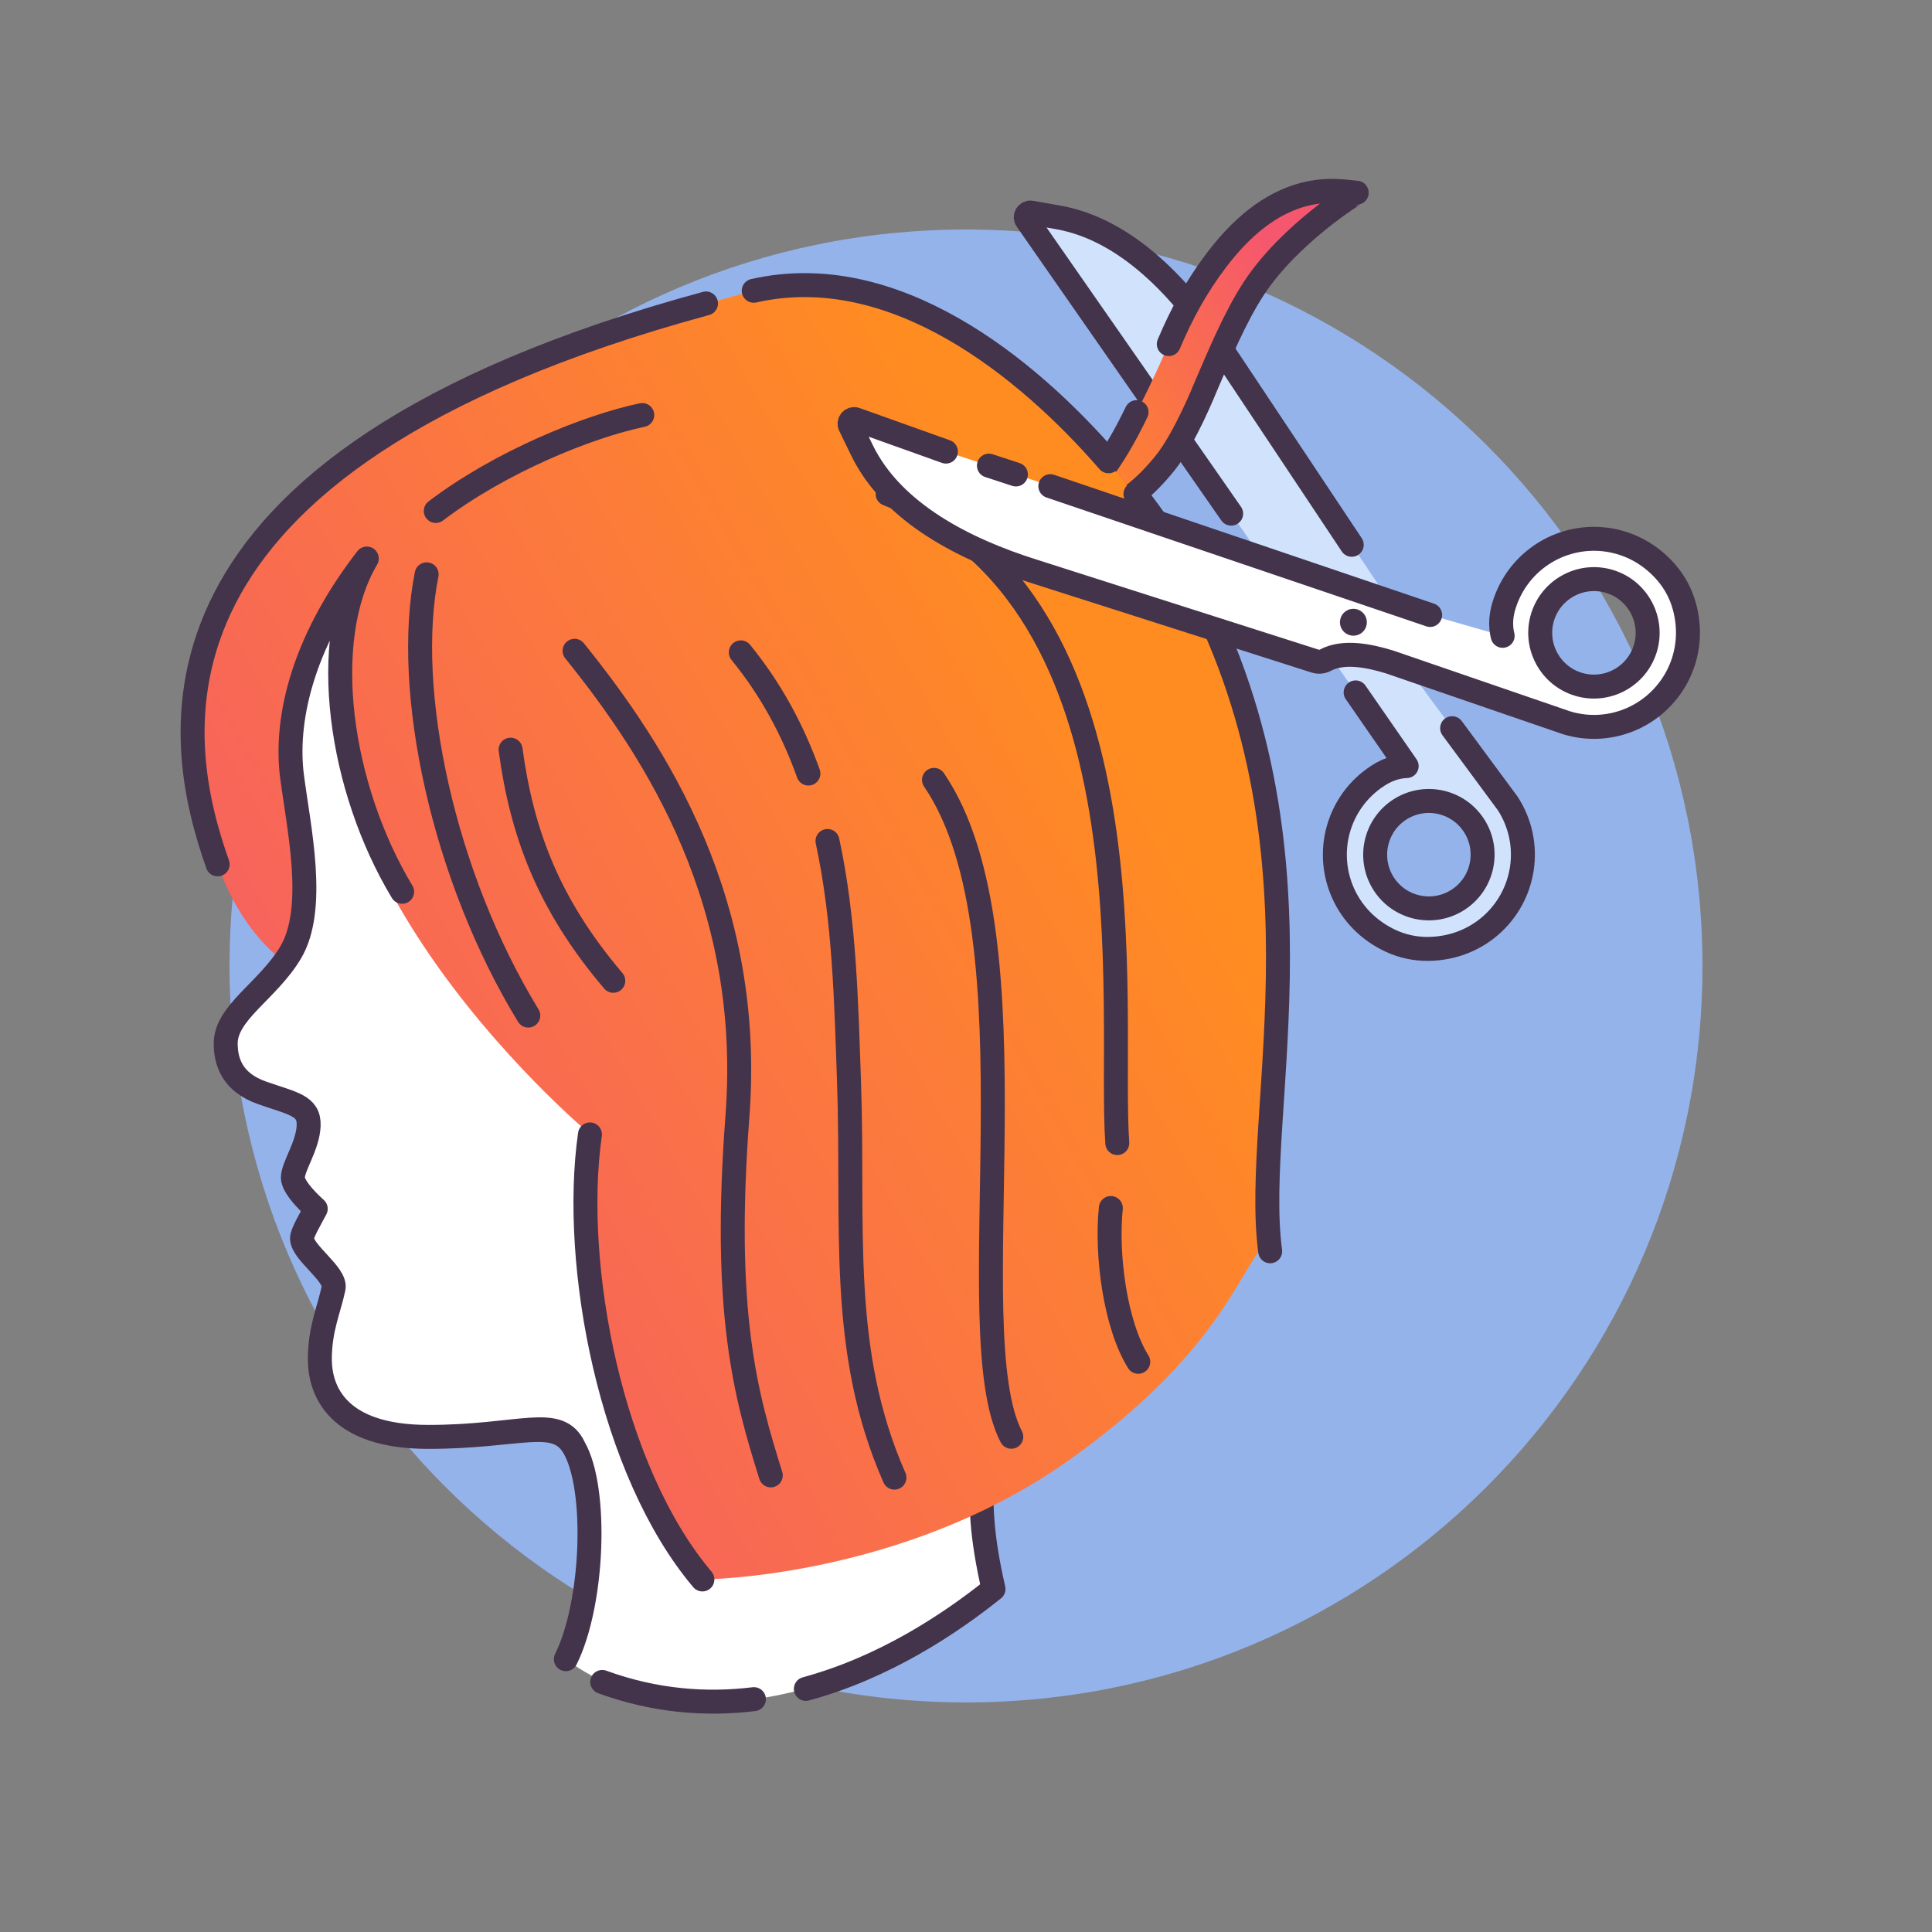
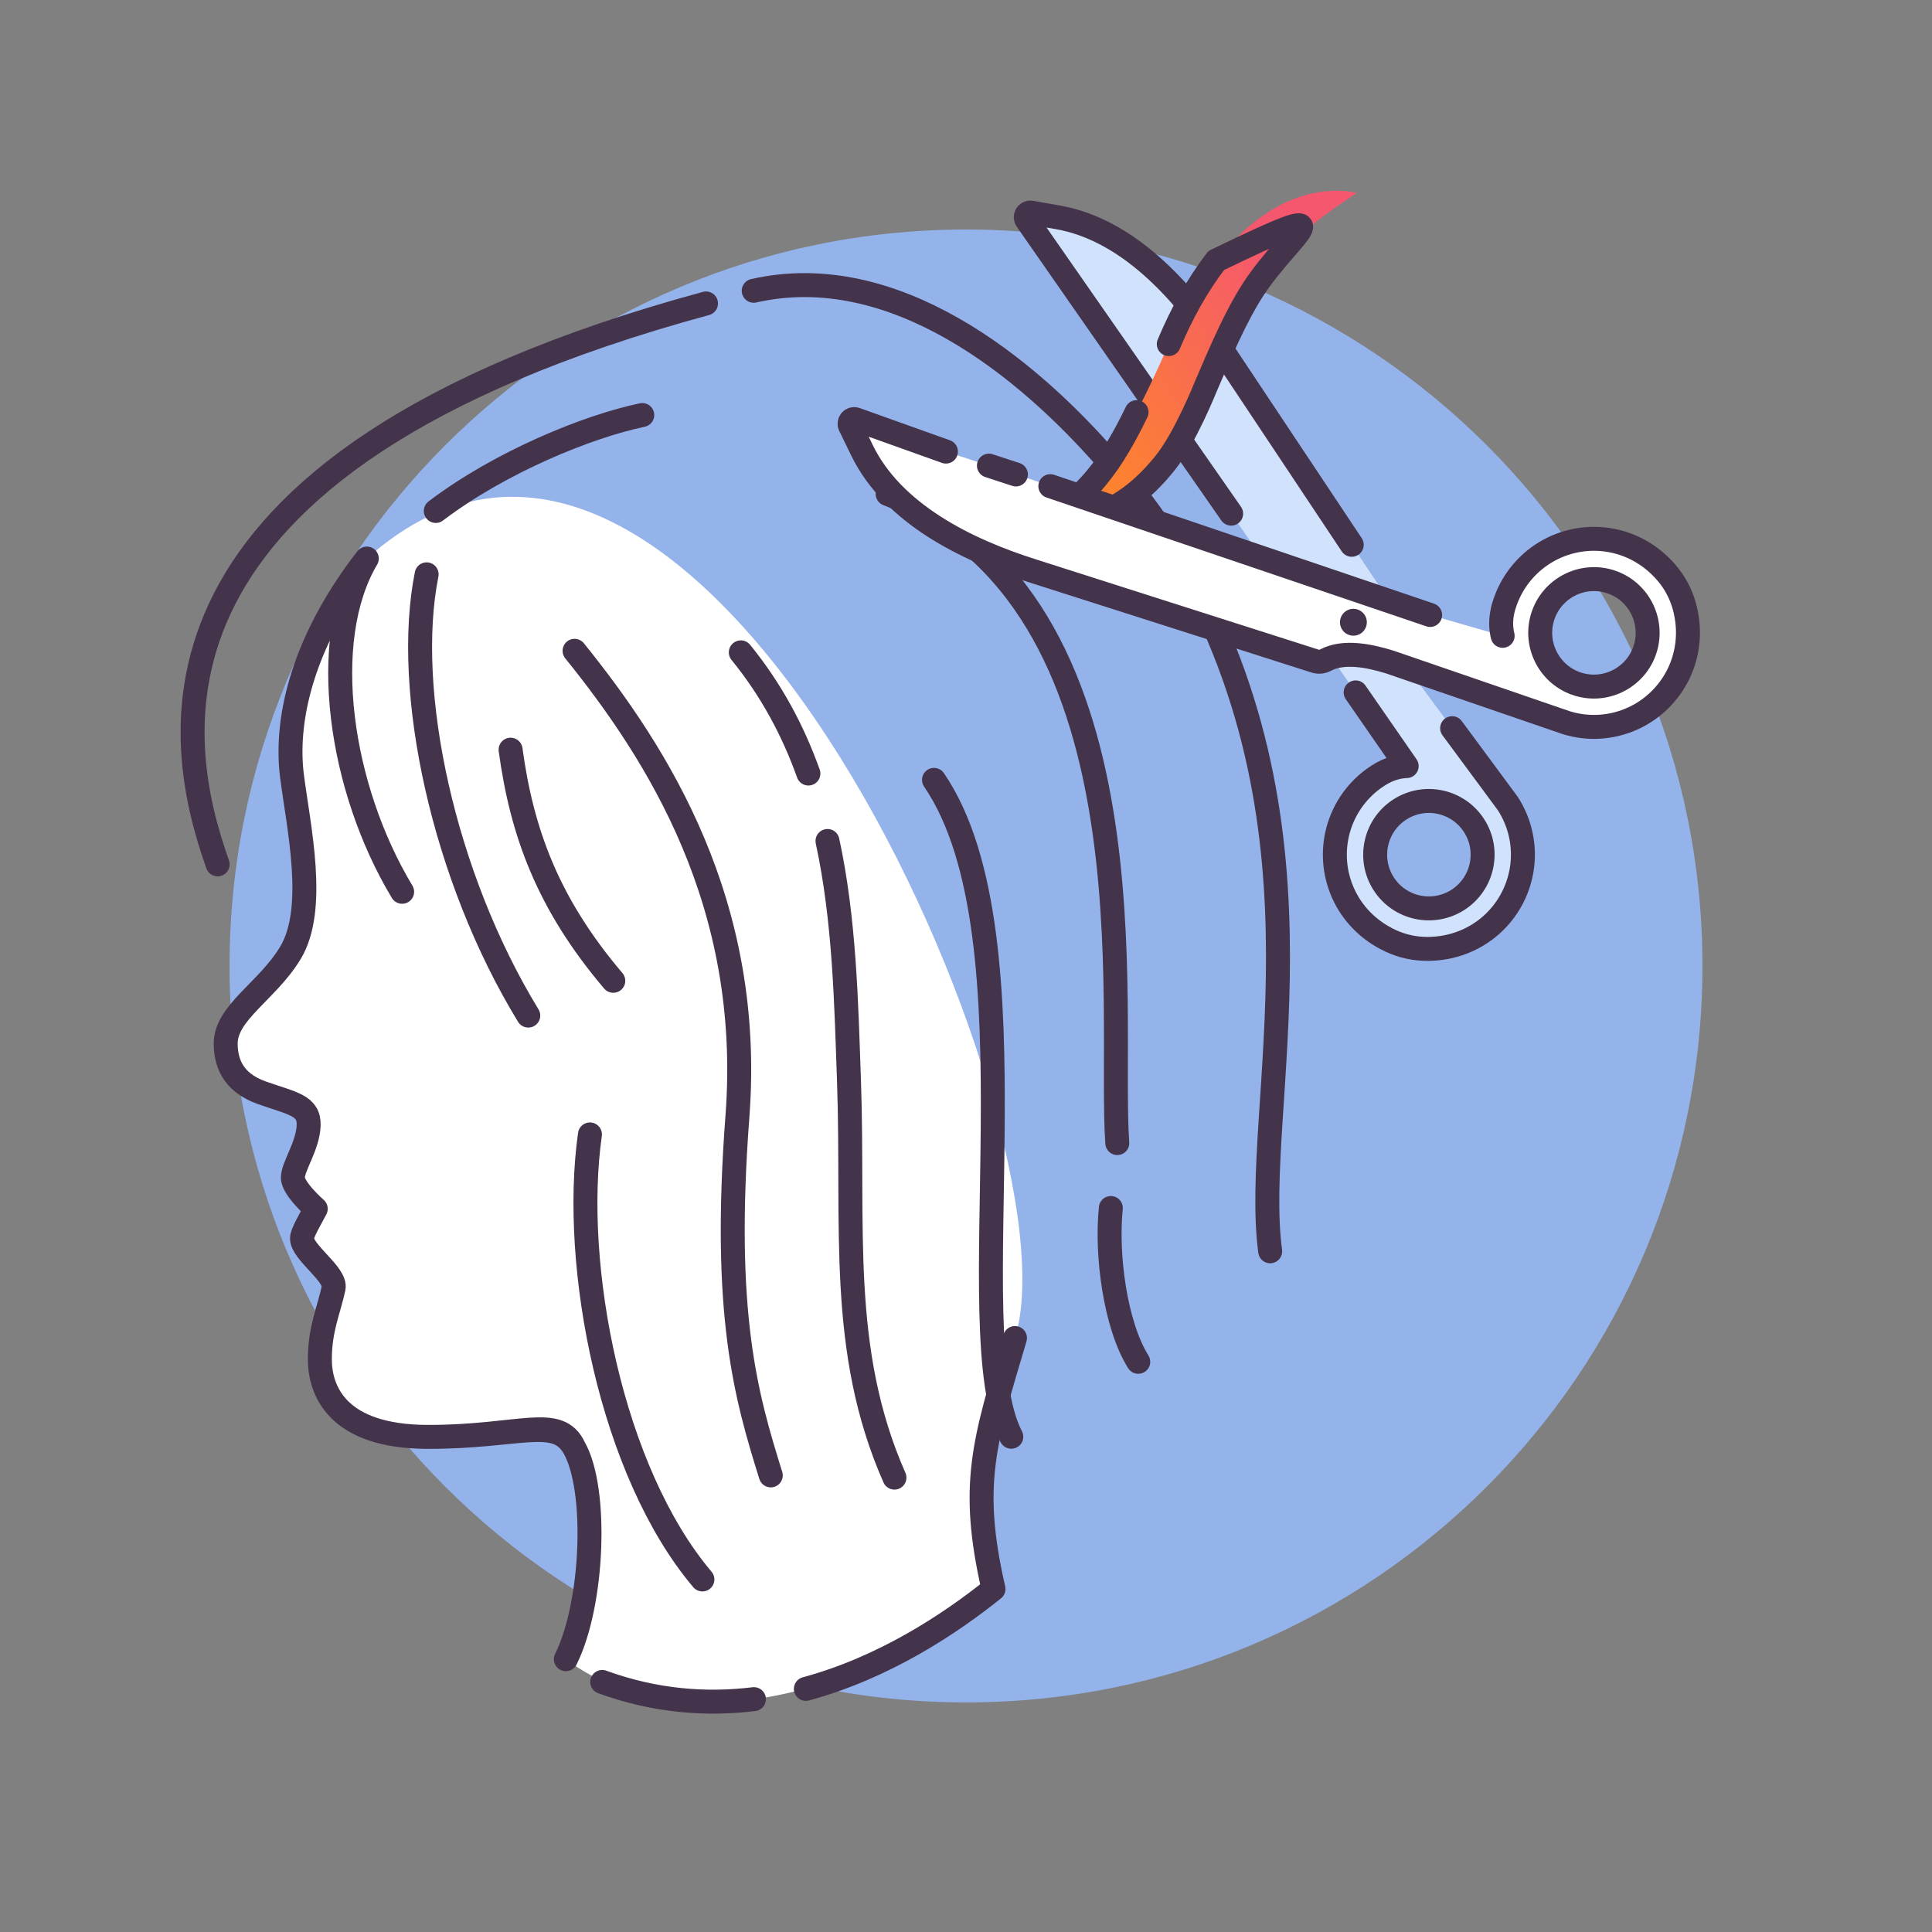
<svg xmlns="http://www.w3.org/2000/svg" fill="none" viewBox="0 0 512 512" height="512" width="512">
  <rect x="0" y="0" width="512" height="512" fill="#808080" stroke="none" />
  <path fill="#95B3EB" d="M256 451.156C363.788 451.156 451.166 363.779 451.166 255.983C451.166 148.202 363.788 60.825 256 60.825C148.212 60.825 60.834 148.202 60.834 255.983C60.834 363.779 148.212 451.156 256 451.156Z" />
  <path fill="#D1E3FC" d="M371.997 183.523C371.26 181.702 369.186 180.82 367.365 181.55C365.545 182.287 364.656 184.361 365.393 186.181C366.13 188.009 368.204 188.891 370.032 188.154C371.852 187.417 372.734 185.343 371.997 183.523Z" />
  <path fill="#D1E3FC" d="M386.424 238.44C379.835 242.71 370.992 240.832 366.722 234.257C362.444 227.668 364.323 218.832 370.912 214.555C377.501 210.278 386.337 212.163 390.607 218.753C394.884 225.334 393.006 234.17 386.424 238.44ZM365.103 205.603C359.945 208.948 356.231 214.049 354.62 219.974C351.564 231.23 356.636 243.808 368.557 249.336C371.642 250.766 375.031 251.496 378.426 251.474C391.64 251.358 401.488 241.894 403.287 230.32C404.233 224.258 402.918 218.081 399.566 212.937L372.769 176.639C369.749 172 366.483 165.852 367.632 160.426C367.834 159.509 367.654 158.54 367.134 157.746L323.582 92.332C313.315 76.798 298.721 60.831 280.384 57.601L273.282 56.352C272.199 56.164 271.426 57.385 272.069 58.273L286.851 78.9L300.549 99.181L360.956 185.937L372.776 203.024" />
  <path stroke-linejoin="round" stroke-linecap="round" stroke-width="6.349" stroke="#43334B" d="M358.225 144.376L323.582 92.328C313.315 76.802 298.714 60.835 280.391 57.605L273.275 56.348C272.191 56.16 271.425 57.388 272.068 58.277L326.269 136.118M359.258 183.492L372.783 203.02C371.288 203.064 368.326 203.454 365.103 205.607C359.952 208.945 356.224 214.053 354.62 219.97C351.564 231.226 356.643 243.805 368.557 249.339C371.635 250.77 375.038 251.499 378.426 251.471C391.641 251.355 401.488 241.89 403.287 230.316C404.233 224.262 402.911 218.084 399.573 212.933L384.827 192.978M370.919 214.558C377.501 210.281 386.345 212.16 390.615 218.756C394.892 225.331 393.006 234.167 386.417 238.437C379.828 242.714 370.992 240.843 366.722 234.254C362.452 227.665 364.33 218.836 370.919 214.558Z" />
  <path fill="url(#paint0_linear_108_31)" d="M309.741 91.187C294.822 125.238 285.668 134.609 273.494 139.449C285.206 138.907 305.327 139.355 320.622 100.377C333.872 65.127 352.881 56.154 359.542 51.082C357.939 50.757 356.125 50.554 354.167 50.554C342.166 50.554 324.242 58.075 309.741 91.187Z" />
-   <path stroke-linejoin="round" stroke-linecap="round" stroke-width="6.349" stroke="#43334B" d="M309.739 91.183C313.236 82.947 317.007 76.055 322.281 69.054C339.036 46.801 354.692 50.695 359.54 51.078C359.345 51.1 341.723 61.923 332.172 76.596C327.288 84.103 323.119 94.117 319.471 102.599C319.471 102.599 314.103 116.037 308.843 122.605C298.598 135.392 287.985 139.193 273.499 139.446C287.689 133.565 295.065 121.86 301.199 109.224" />
+   <path stroke-linejoin="round" stroke-linecap="round" stroke-width="6.349" stroke="#43334B" d="M309.739 91.183C313.236 82.947 317.007 76.055 322.281 69.054C359.345 51.1 341.723 61.923 332.172 76.596C327.288 84.103 323.119 94.117 319.471 102.599C319.471 102.599 314.103 116.037 308.843 122.605C298.598 135.392 287.985 139.193 273.499 139.446C287.689 133.565 295.065 121.86 301.199 109.224" />
  <path fill="white" d="M113.506 380.796C89.064 380.796 84.765 368.246 84.765 360.205C84.765 352.171 87.193 347.099 88.4 341.377C89.172 337.714 80.033 331.905 80.033 328.163C80.033 326.732 82.244 323.098 83.674 320.345C83.674 320.345 77.613 315.057 77.613 312.087C77.613 309.118 81.572 303.721 81.796 298.324C82.013 292.927 77.613 292.486 69.463 289.625C61.313 286.764 59.883 281.15 59.811 276.729C59.673 268.362 70.843 262.705 76.984 252.482C83.992 240.814 79.151 219.378 77.389 205.723C75.626 192.068 79.152 171.368 97.207 148.025C185.646 68.963 286.253 299.097 268.978 354.591C260.836 382.01 256.125 391.814 263.495 421.104C240.556 441.991 185.054 465.949 149.956 439.708C157.289 424.955 158.409 394.56 152.152 383.657C147.275 375.154 137.948 380.796 113.506 380.796C89.064 380.796 84.765 368.246 84.765 360.205C84.765 352.171 87.193 347.099 88.4 341.377C89.172 337.714 80.033 331.905 80.033 328.163C80.033 326.732 82.244 323.098 83.674 320.345C83.674 320.345 77.613 315.057 77.613 312.087C77.613 309.118 81.572 303.721 81.796 298.324C82.013 292.927 77.613 292.486 69.463 289.625C61.313 286.764 59.883 281.15 59.811 276.729C59.673 268.362 70.843 262.705 76.984 252.482C83.992 240.814 79.151 219.378 77.389 205.723C75.626 192.068 79.152 171.368 97.207 148.025" />
  <path stroke-linejoin="round" stroke-linecap="round" stroke-width="6.349" stroke="#43334B" d="M268.981 354.59C260.832 382.008 256.944 393.453 263.288 421.102C251.699 430.401 234.273 441.96 213.559 447.574M199.796 450.291C187.145 451.837 173.584 450.833 159.596 445.732" />
-   <path fill="url(#paint1_linear_108_31)" d="M312.533 147.785C350.94 214.868 335.334 286.547 335.334 329.556C328.42 336.521 323.226 358.579 283.366 386.9C239.012 418.401 186.148 418.567 186.148 418.567C186.148 418.567 169.964 396.719 158.101 354.396C151.743 331.717 156.258 300.447 156.258 300.447C156.258 300.447 59.293 219.622 97.123 147.829C82.145 165.66 75.759 186.142 77.522 202.658C79.284 219.175 84.465 244.505 75.267 254.75C75.267 254.75 64.307 247.915 57.595 228.863C46.057 196.156 38.76 118.207 203.372 76.122C206.428 75.204 210.207 74.619 214.592 74.619C236.354 74.619 273.229 88.968 312.533 147.785Z" />
  <path stroke-linejoin="round" stroke-linecap="round" stroke-width="6.349" stroke="#43334B" d="M57.679 229.062C46.307 196.89 30.925 122.886 187.099 80.418M139.999 269.139C117.472 232.277 106.895 183.04 113.065 152.204M135.311 198.674C138.28 220.479 145.122 239.445 162.527 259.92M156.342 300.632C151.386 335.434 161.92 389.946 186.145 418.571M115.485 135.413C132.666 122.365 155.873 112.98 170.207 109.989M152.267 172.47C174.289 199.773 199.684 239.51 195.429 295.791C191.462 348.201 197.661 369.854 204.265 390.994M196.318 172.882C204.467 182.881 210.189 193.704 214.235 204.996M268.003 380.756C253.503 352.882 276.196 248.656 247.52 206.672M235.231 130.898C307.422 159.573 293.601 268.113 296.093 302.93M106.57 236.331C90.054 208.912 84.325 169.825 97.207 148.021C79.152 171.364 75.626 192.064 77.389 205.719C79.151 219.374 83.992 240.81 76.984 252.486C70.843 262.701 59.673 268.359 59.811 276.732C59.883 281.147 61.313 286.76 69.463 289.621C77.613 292.49 82.013 292.93 81.796 298.32C81.572 303.717 77.613 309.114 77.613 312.084C77.613 315.06 83.674 320.349 83.674 320.349C82.244 323.101 80.033 326.736 80.033 328.166C80.033 331.909 89.172 337.717 88.4 341.373C87.193 347.103 84.765 352.167 84.765 360.208C84.765 368.243 89.064 380.792 113.506 380.792M149.955 439.704C157.289 424.958 158.409 394.556 152.152 383.66M152.152 383.66C147.275 375.157 137.948 380.792 113.506 380.792M152.152 383.66C148.077 374.738 137.948 380.792 113.506 380.792M199.742 77.058C236.813 68.648 272.02 97.172 293.774 122.25M300.905 130.92C306.049 137.545 310.045 143.527 312.624 147.977C355.207 221.57 331.524 293.862 336.611 331.605M219.293 222.871C223.83 243.866 224.264 265.779 224.993 286.551C226.344 324.864 222.125 357.795 237.037 391.586" />
  <path stroke-linecap="round" stroke-width="6.349" stroke="#43334B" d="M301.651 360.891C295.51 351.058 293.112 332.425 294.383 320.135" />
  <path fill="white" d="M418.245 181.333C410.738 179.028 406.497 171.052 408.802 163.538C411.099 156.031 419.082 151.79 426.582 154.095C434.089 156.4 438.322 164.376 436.018 171.883C433.727 179.396 425.744 183.623 418.245 181.333ZM398.217 168.509L373.956 161.522L273.949 127.276L250.678 119.676L226.792 111.129C225.752 110.767 224.784 111.836 225.275 112.826L228.425 119.314C236.567 136.054 255.93 145.707 273.689 151.299L348.553 175.206C349.449 175.481 350.424 175.394 351.262 174.946C356.154 172.352 362.967 173.804 368.27 175.43L415.109 191.534C420.983 193.34 427.276 192.914 432.846 190.335C443.481 185.429 449.868 173.356 446.349 160.626C445.453 157.353 443.806 154.283 441.595 151.718C432.998 141.776 419.509 140.353 409.524 146.386C404.271 149.558 400.399 154.536 398.586 160.416L398.217 168.509Z" />
  <path stroke-linejoin="round" stroke-linecap="round" stroke-width="6.349" stroke="#43334B" d="M379.001 162.974L278.35 128.837M250.679 119.676L226.786 111.136C225.753 110.76 224.785 111.836 225.269 112.826L228.426 119.314C236.562 136.054 255.939 145.707 273.683 151.299L348.547 175.206C349.458 175.488 350.426 175.394 351.264 174.946C356.155 172.352 362.968 173.811 368.264 175.43L415.118 191.534C420.977 193.34 427.277 192.914 432.847 190.335C443.475 185.422 449.869 173.356 446.358 160.619C445.448 157.346 443.815 154.283 441.59 151.718C432.999 141.784 419.503 140.353 409.526 146.379C404.273 149.558 400.393 154.535 398.587 160.416C397.409 164.101 397.85 167.056 398.219 168.501M269.225 125.737L262.073 123.396M408.796 163.538C406.498 171.051 410.732 179.028 418.231 181.325C425.745 183.63 433.722 179.389 436.019 171.882C438.317 164.376 434.09 156.392 426.583 154.095C419.077 151.797 411.1 156.031 408.796 163.538Z" />
  <path fill="#43334B" d="M361.651 162.965C360.581 161.318 358.377 160.848 356.723 161.917C355.076 162.994 354.606 165.197 355.675 166.837C356.745 168.492 358.948 168.954 360.603 167.892C362.25 166.823 362.72 164.619 361.651 162.965Z" />
  <defs>
    <linearGradient gradientUnits="userSpaceOnUse" y2="86.391" x2="350.928" y1="133.443" x1="278.841" id="paint0_linear_108_31">
      <stop stop-color="#FF8C21" />
      <stop stop-color="#F5576E" offset="1" />
    </linearGradient>
    <linearGradient gradientUnits="userSpaceOnUse" y2="249.473" x2="330.129" y1="395.327" x1="70.117" id="paint1_linear_108_31">
      <stop stop-color="#F5576E" />
      <stop stop-color="#FF8C21" offset="1" />
    </linearGradient>
  </defs>
</svg>